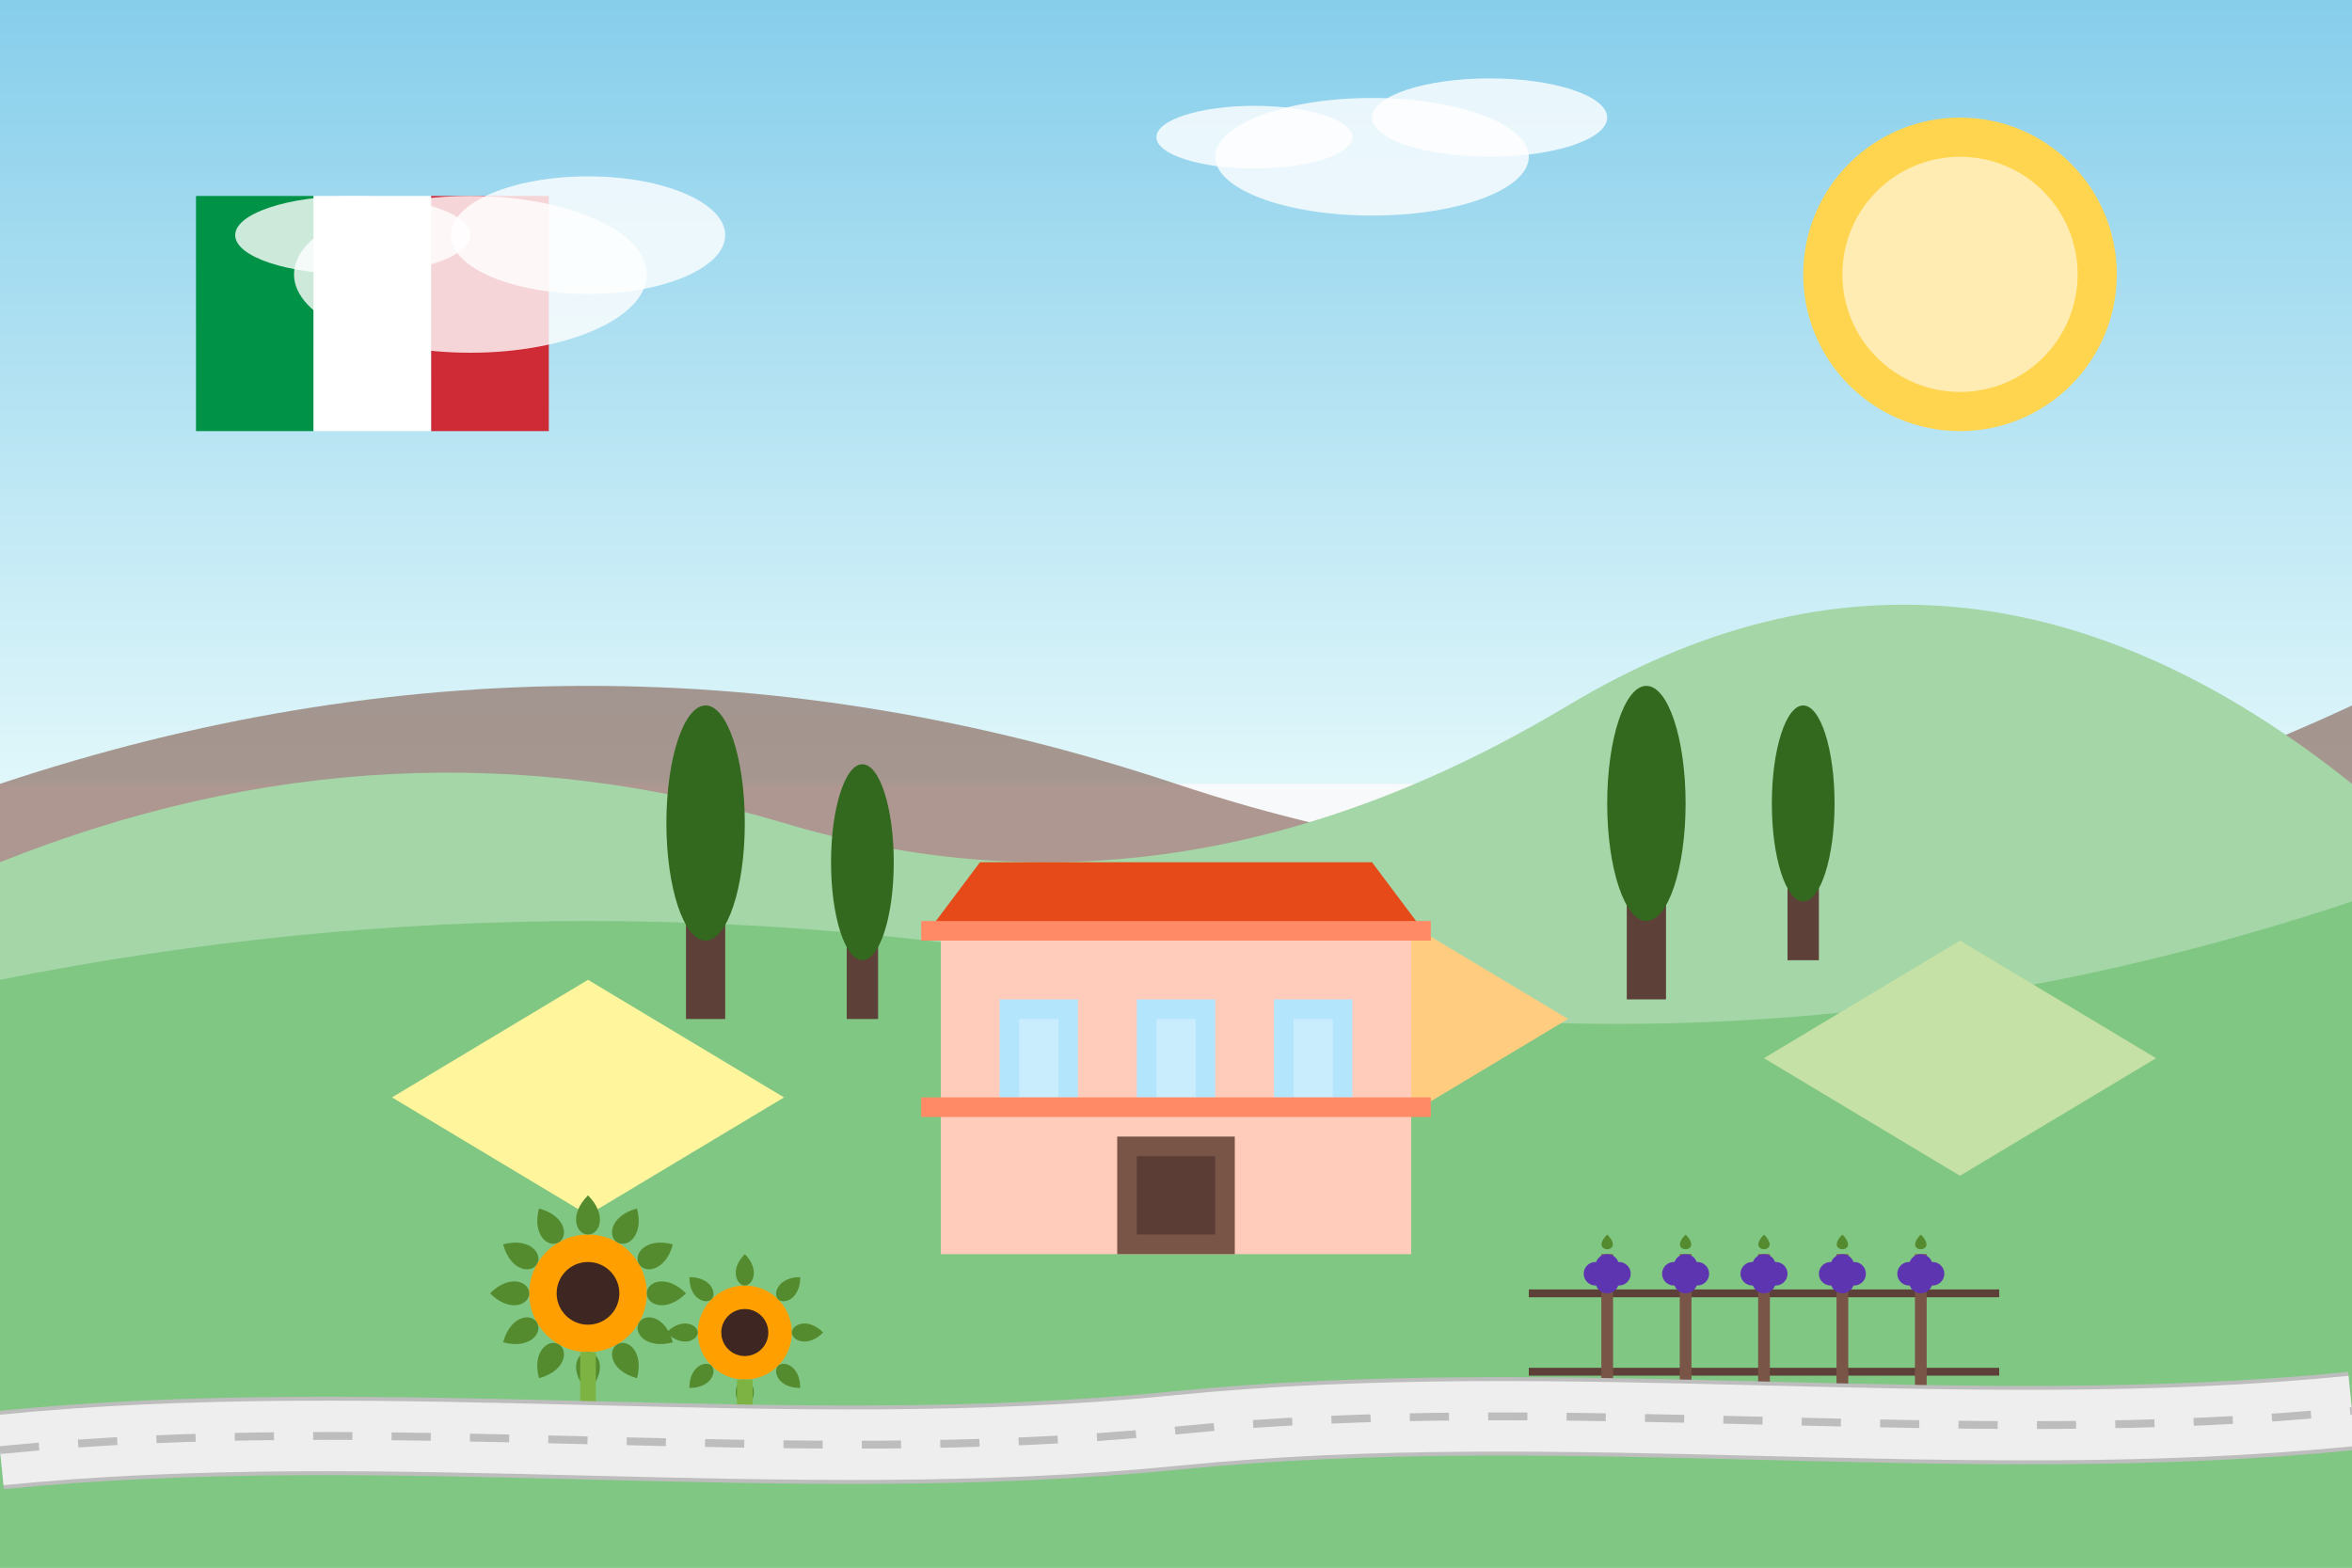
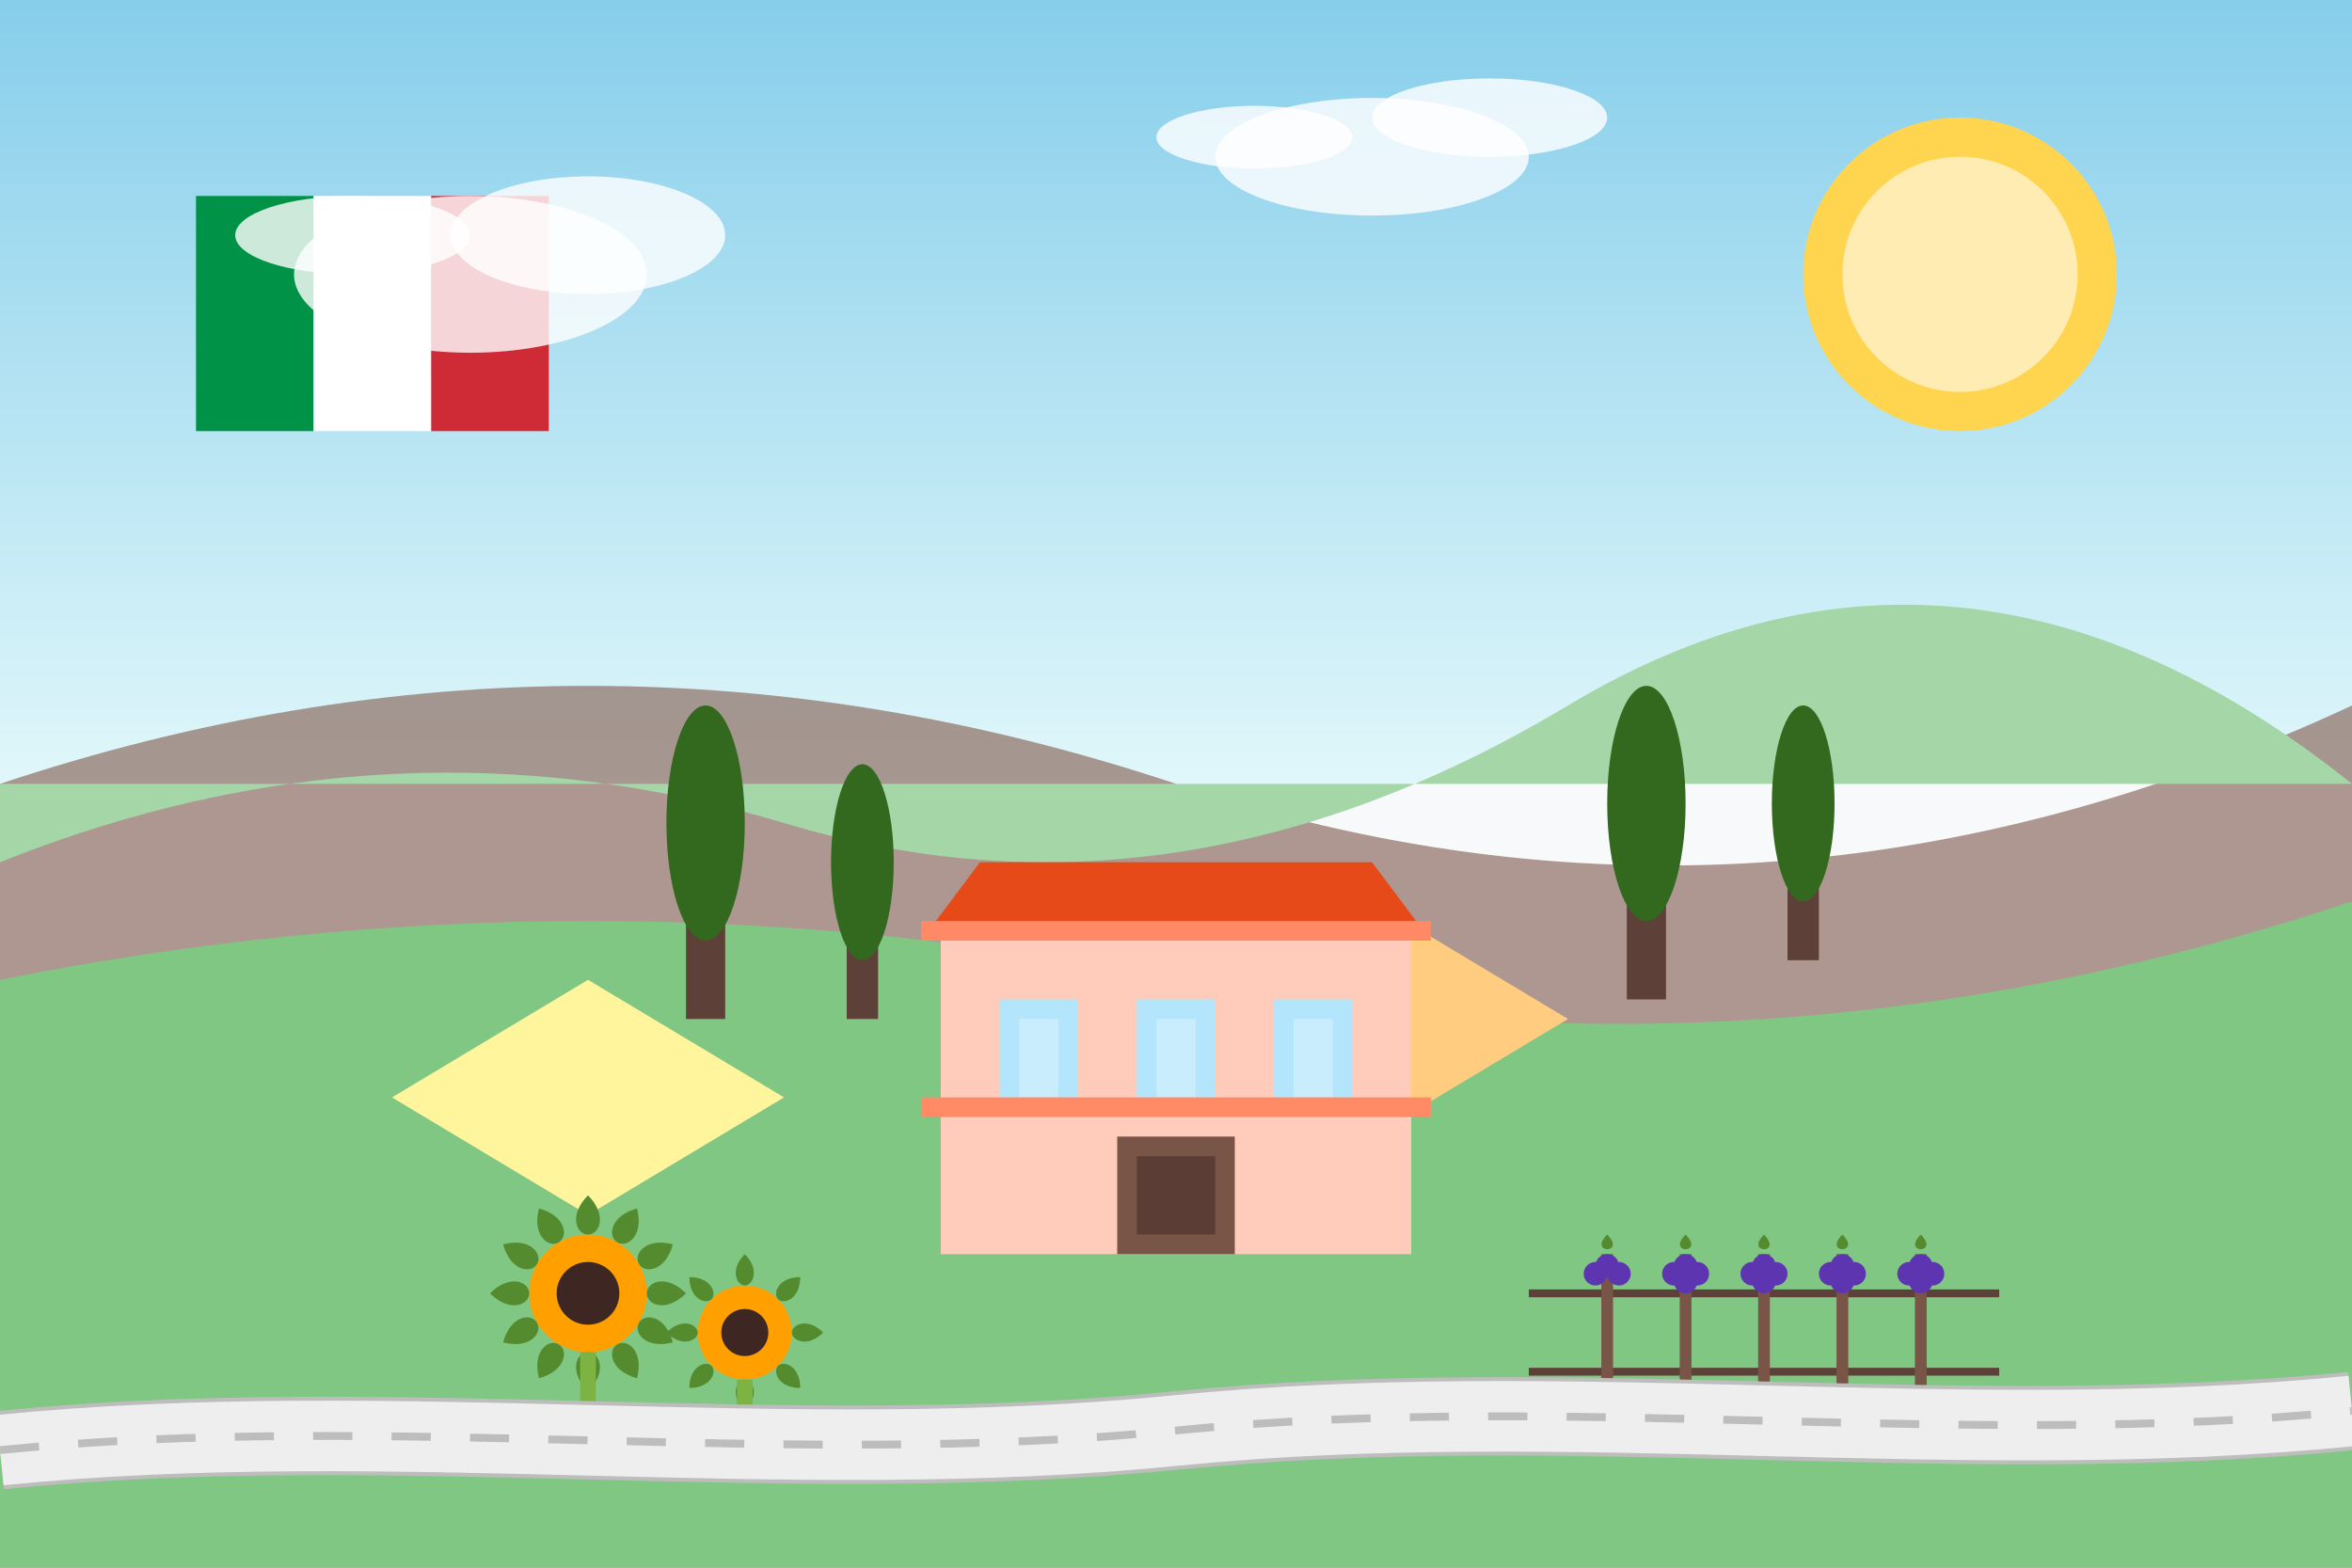
<svg xmlns="http://www.w3.org/2000/svg" width="600" height="400" viewBox="0 0 600 400">
  <rect width="600" height="400" fill="#f8f9fa" />
  <defs>
    <linearGradient id="skyGradient" x1="0%" y1="0%" x2="0%" y2="100%">
      <stop offset="0%" stop-color="#87CEEB" />
      <stop offset="100%" stop-color="#E0F7FA" />
    </linearGradient>
  </defs>
  <rect width="600" height="200" fill="url(#skyGradient)" />
  <circle cx="500" cy="70" r="40" fill="#FFD54F" />
  <circle cx="500" cy="70" r="30" fill="#FFECB3" />
  <path d="M0,200 Q150,150 300,200 T600,180 V400 H0 Z" fill="#8D6E63" opacity="0.7" />
-   <path d="M0,220 Q100,180 200,210 T400,180 T600,200 V400 H0 Z" fill="#A5D6A7" />
+   <path d="M0,220 Q100,180 200,210 T400,180 T600,200 H0 Z" fill="#A5D6A7" />
  <path d="M0,250 Q150,220 300,250 T600,230 V400 H0 Z" fill="#81C784" />
  <path d="M100,280 L150,250 L200,280 L150,310 Z" fill="#FFF59D" />
  <path d="M300,260 L350,230 L400,260 L350,290 Z" fill="#FFCC80" />
-   <path d="M450,270 L500,240 L550,270 L500,300 Z" fill="#C5E1A5" />
  <g transform="translate(180, 230)">
    <rect x="-5" y="0" width="10" height="30" fill="#5D4037" />
    <ellipse cx="0" cy="-20" rx="10" ry="30" fill="#33691E" />
  </g>
  <g transform="translate(220, 235)">
    <rect x="-4" y="0" width="8" height="25" fill="#5D4037" />
    <ellipse cx="0" cy="-15" rx="8" ry="25" fill="#33691E" />
  </g>
  <g transform="translate(420, 225)">
    <rect x="-5" y="0" width="10" height="30" fill="#5D4037" />
    <ellipse cx="0" cy="-20" rx="10" ry="30" fill="#33691E" />
  </g>
  <g transform="translate(460, 220)">
    <rect x="-4" y="0" width="8" height="25" fill="#5D4037" />
    <ellipse cx="0" cy="-15" rx="8" ry="25" fill="#33691E" />
  </g>
  <g transform="translate(300, 280)">
    <rect x="-60" y="-40" width="120" height="80" fill="#FFCCBC" />
    <polygon points="-65,-40 65,-40 50,-60 -50,-60" fill="#E64A19" />
    <rect x="-45" y="-25" width="20" height="25" fill="#B3E5FC" />
    <rect x="-40" y="-20" width="10" height="20" fill="#FFFFFF" fill-opacity="0.3" />
    <rect x="-10" y="-25" width="20" height="25" fill="#B3E5FC" />
    <rect x="-5" y="-20" width="10" height="20" fill="#FFFFFF" fill-opacity="0.3" />
    <rect x="25" y="-25" width="20" height="25" fill="#B3E5FC" />
    <rect x="30" y="-20" width="10" height="20" fill="#FFFFFF" fill-opacity="0.3" />
    <rect x="-15" y="10" width="30" height="30" fill="#795548" />
    <rect x="-10" y="15" width="20" height="20" fill="#3E2723" fill-opacity="0.5" />
    <rect x="-65" y="-45" width="130" height="5" fill="#FF8A65" />
    <rect x="-65" y="0" width="130" height="5" fill="#FF8A65" />
  </g>
  <g transform="translate(150, 330)">
    <circle cx="0" cy="0" r="15" fill="#FFA000" />
    <circle cx="0" cy="0" r="8" fill="#3E2723" />
    <path d="M0,-25 C-5,-20 -3,-15 0,-15 S5,-20 0,-25" fill="#558B2F" transform="rotate(0)" />
    <path d="M0,-25 C-5,-20 -3,-15 0,-15 S5,-20 0,-25" fill="#558B2F" transform="rotate(30)" />
    <path d="M0,-25 C-5,-20 -3,-15 0,-15 S5,-20 0,-25" fill="#558B2F" transform="rotate(60)" />
    <path d="M0,-25 C-5,-20 -3,-15 0,-15 S5,-20 0,-25" fill="#558B2F" transform="rotate(90)" />
    <path d="M0,-25 C-5,-20 -3,-15 0,-15 S5,-20 0,-25" fill="#558B2F" transform="rotate(120)" />
    <path d="M0,-25 C-5,-20 -3,-15 0,-15 S5,-20 0,-25" fill="#558B2F" transform="rotate(150)" />
    <path d="M0,-25 C-5,-20 -3,-15 0,-15 S5,-20 0,-25" fill="#558B2F" transform="rotate(180)" />
    <path d="M0,-25 C-5,-20 -3,-15 0,-15 S5,-20 0,-25" fill="#558B2F" transform="rotate(210)" />
    <path d="M0,-25 C-5,-20 -3,-15 0,-15 S5,-20 0,-25" fill="#558B2F" transform="rotate(240)" />
    <path d="M0,-25 C-5,-20 -3,-15 0,-15 S5,-20 0,-25" fill="#558B2F" transform="rotate(270)" />
    <path d="M0,-25 C-5,-20 -3,-15 0,-15 S5,-20 0,-25" fill="#558B2F" transform="rotate(300)" />
    <path d="M0,-25 C-5,-20 -3,-15 0,-15 S5,-20 0,-25" fill="#558B2F" transform="rotate(330)" />
    <rect x="-2" y="15" width="4" height="20" fill="#7CB342" />
  </g>
  <g transform="translate(190, 340)">
    <circle cx="0" cy="0" r="12" fill="#FFA000" />
    <circle cx="0" cy="0" r="6" fill="#3E2723" />
    <path d="M0,-20 C-4,-16 -2,-12 0,-12 S4,-16 0,-20" fill="#558B2F" transform="rotate(0)" />
    <path d="M0,-20 C-4,-16 -2,-12 0,-12 S4,-16 0,-20" fill="#558B2F" transform="rotate(45)" />
    <path d="M0,-20 C-4,-16 -2,-12 0,-12 S4,-16 0,-20" fill="#558B2F" transform="rotate(90)" />
    <path d="M0,-20 C-4,-16 -2,-12 0,-12 S4,-16 0,-20" fill="#558B2F" transform="rotate(135)" />
    <path d="M0,-20 C-4,-16 -2,-12 0,-12 S4,-16 0,-20" fill="#558B2F" transform="rotate(180)" />
    <path d="M0,-20 C-4,-16 -2,-12 0,-12 S4,-16 0,-20" fill="#558B2F" transform="rotate(225)" />
    <path d="M0,-20 C-4,-16 -2,-12 0,-12 S4,-16 0,-20" fill="#558B2F" transform="rotate(270)" />
    <path d="M0,-20 C-4,-16 -2,-12 0,-12 S4,-16 0,-20" fill="#558B2F" transform="rotate(315)" />
    <rect x="-2" y="12" width="4" height="15" fill="#7CB342" />
  </g>
  <g transform="translate(450, 330)">
    <line x1="-60" y1="0" x2="60" y2="0" stroke="#5D4037" stroke-width="2" />
    <line x1="-60" y1="20" x2="60" y2="20" stroke="#5D4037" stroke-width="2" />
    <line x1="-60" y1="40" x2="60" y2="40" stroke="#5D4037" stroke-width="2" />
    <line x1="-40" y1="-10" x2="-40" y2="40" stroke="#795548" stroke-width="3" />
    <line x1="-20" y1="-10" x2="-20" y2="40" stroke="#795548" stroke-width="3" />
    <line x1="0" y1="-10" x2="0" y2="40" stroke="#795548" stroke-width="3" />
    <line x1="20" y1="-10" x2="20" y2="40" stroke="#795548" stroke-width="3" />
    <line x1="40" y1="-10" x2="40" y2="40" stroke="#795548" stroke-width="3" />
    <g transform="translate(-40, -5)">
      <circle cx="-3" cy="0" r="3" fill="#5E35B1" />
-       <circle cx="0" cy="2" r="3" fill="#5E35B1" />
      <circle cx="3" cy="0" r="3" fill="#5E35B1" />
      <circle cx="0" cy="-2" r="3" fill="#5E35B1" />
      <path d="M0,-10 C-5,-5 5,-5 0,-10" fill="#558B2F" />
    </g>
    <g transform="translate(-20, -5)">
      <circle cx="-3" cy="0" r="3" fill="#5E35B1" />
      <circle cx="0" cy="2" r="3" fill="#5E35B1" />
      <circle cx="3" cy="0" r="3" fill="#5E35B1" />
      <circle cx="0" cy="-2" r="3" fill="#5E35B1" />
      <path d="M0,-10 C-5,-5 5,-5 0,-10" fill="#558B2F" />
    </g>
    <g transform="translate(0, -5)">
      <circle cx="-3" cy="0" r="3" fill="#5E35B1" />
      <circle cx="0" cy="2" r="3" fill="#5E35B1" />
      <circle cx="3" cy="0" r="3" fill="#5E35B1" />
      <circle cx="0" cy="-2" r="3" fill="#5E35B1" />
      <path d="M0,-10 C-5,-5 5,-5 0,-10" fill="#558B2F" />
    </g>
    <g transform="translate(20, -5)">
      <circle cx="-3" cy="0" r="3" fill="#5E35B1" />
      <circle cx="0" cy="2" r="3" fill="#5E35B1" />
      <circle cx="3" cy="0" r="3" fill="#5E35B1" />
      <circle cx="0" cy="-2" r="3" fill="#5E35B1" />
      <path d="M0,-10 C-5,-5 5,-5 0,-10" fill="#558B2F" />
    </g>
    <g transform="translate(40, -5)">
      <circle cx="-3" cy="0" r="3" fill="#5E35B1" />
      <circle cx="0" cy="2" r="3" fill="#5E35B1" />
      <circle cx="3" cy="0" r="3" fill="#5E35B1" />
      <circle cx="0" cy="-2" r="3" fill="#5E35B1" />
      <path d="M0,-10 C-5,-5 5,-5 0,-10" fill="#558B2F" />
    </g>
  </g>
  <path d="M0,370 C100,360 200,375 300,365 C400,355 500,370 600,360" stroke="#BDBDBD" stroke-width="20" fill="none" />
  <path d="M0,370 C100,360 200,375 300,365 C400,355 500,370 600,360" stroke="#EEEEEE" stroke-width="18" fill="none" />
  <path d="M0,370 C100,360 200,375 300,365 C400,355 500,370 600,360" stroke="#BDBDBD" stroke-width="2" stroke-dasharray="10,10" fill="none" />
  <g transform="translate(50, 50)">
    <rect x="0" y="0" width="30" height="60" fill="#009246" />
    <rect x="30" y="0" width="30" height="60" fill="#FFFFFF" />
    <rect x="60" y="0" width="30" height="60" fill="#CE2B37" />
  </g>
  <g fill="#FFFFFF" fill-opacity="0.8">
    <ellipse cx="120" cy="70" rx="45" ry="20" />
    <ellipse cx="150" cy="60" rx="35" ry="15" />
    <ellipse cx="90" cy="60" rx="30" ry="10" />
    <ellipse cx="350" cy="40" rx="40" ry="15" />
    <ellipse cx="380" cy="30" rx="30" ry="10" />
    <ellipse cx="320" cy="35" rx="25" ry="8" />
  </g>
</svg>